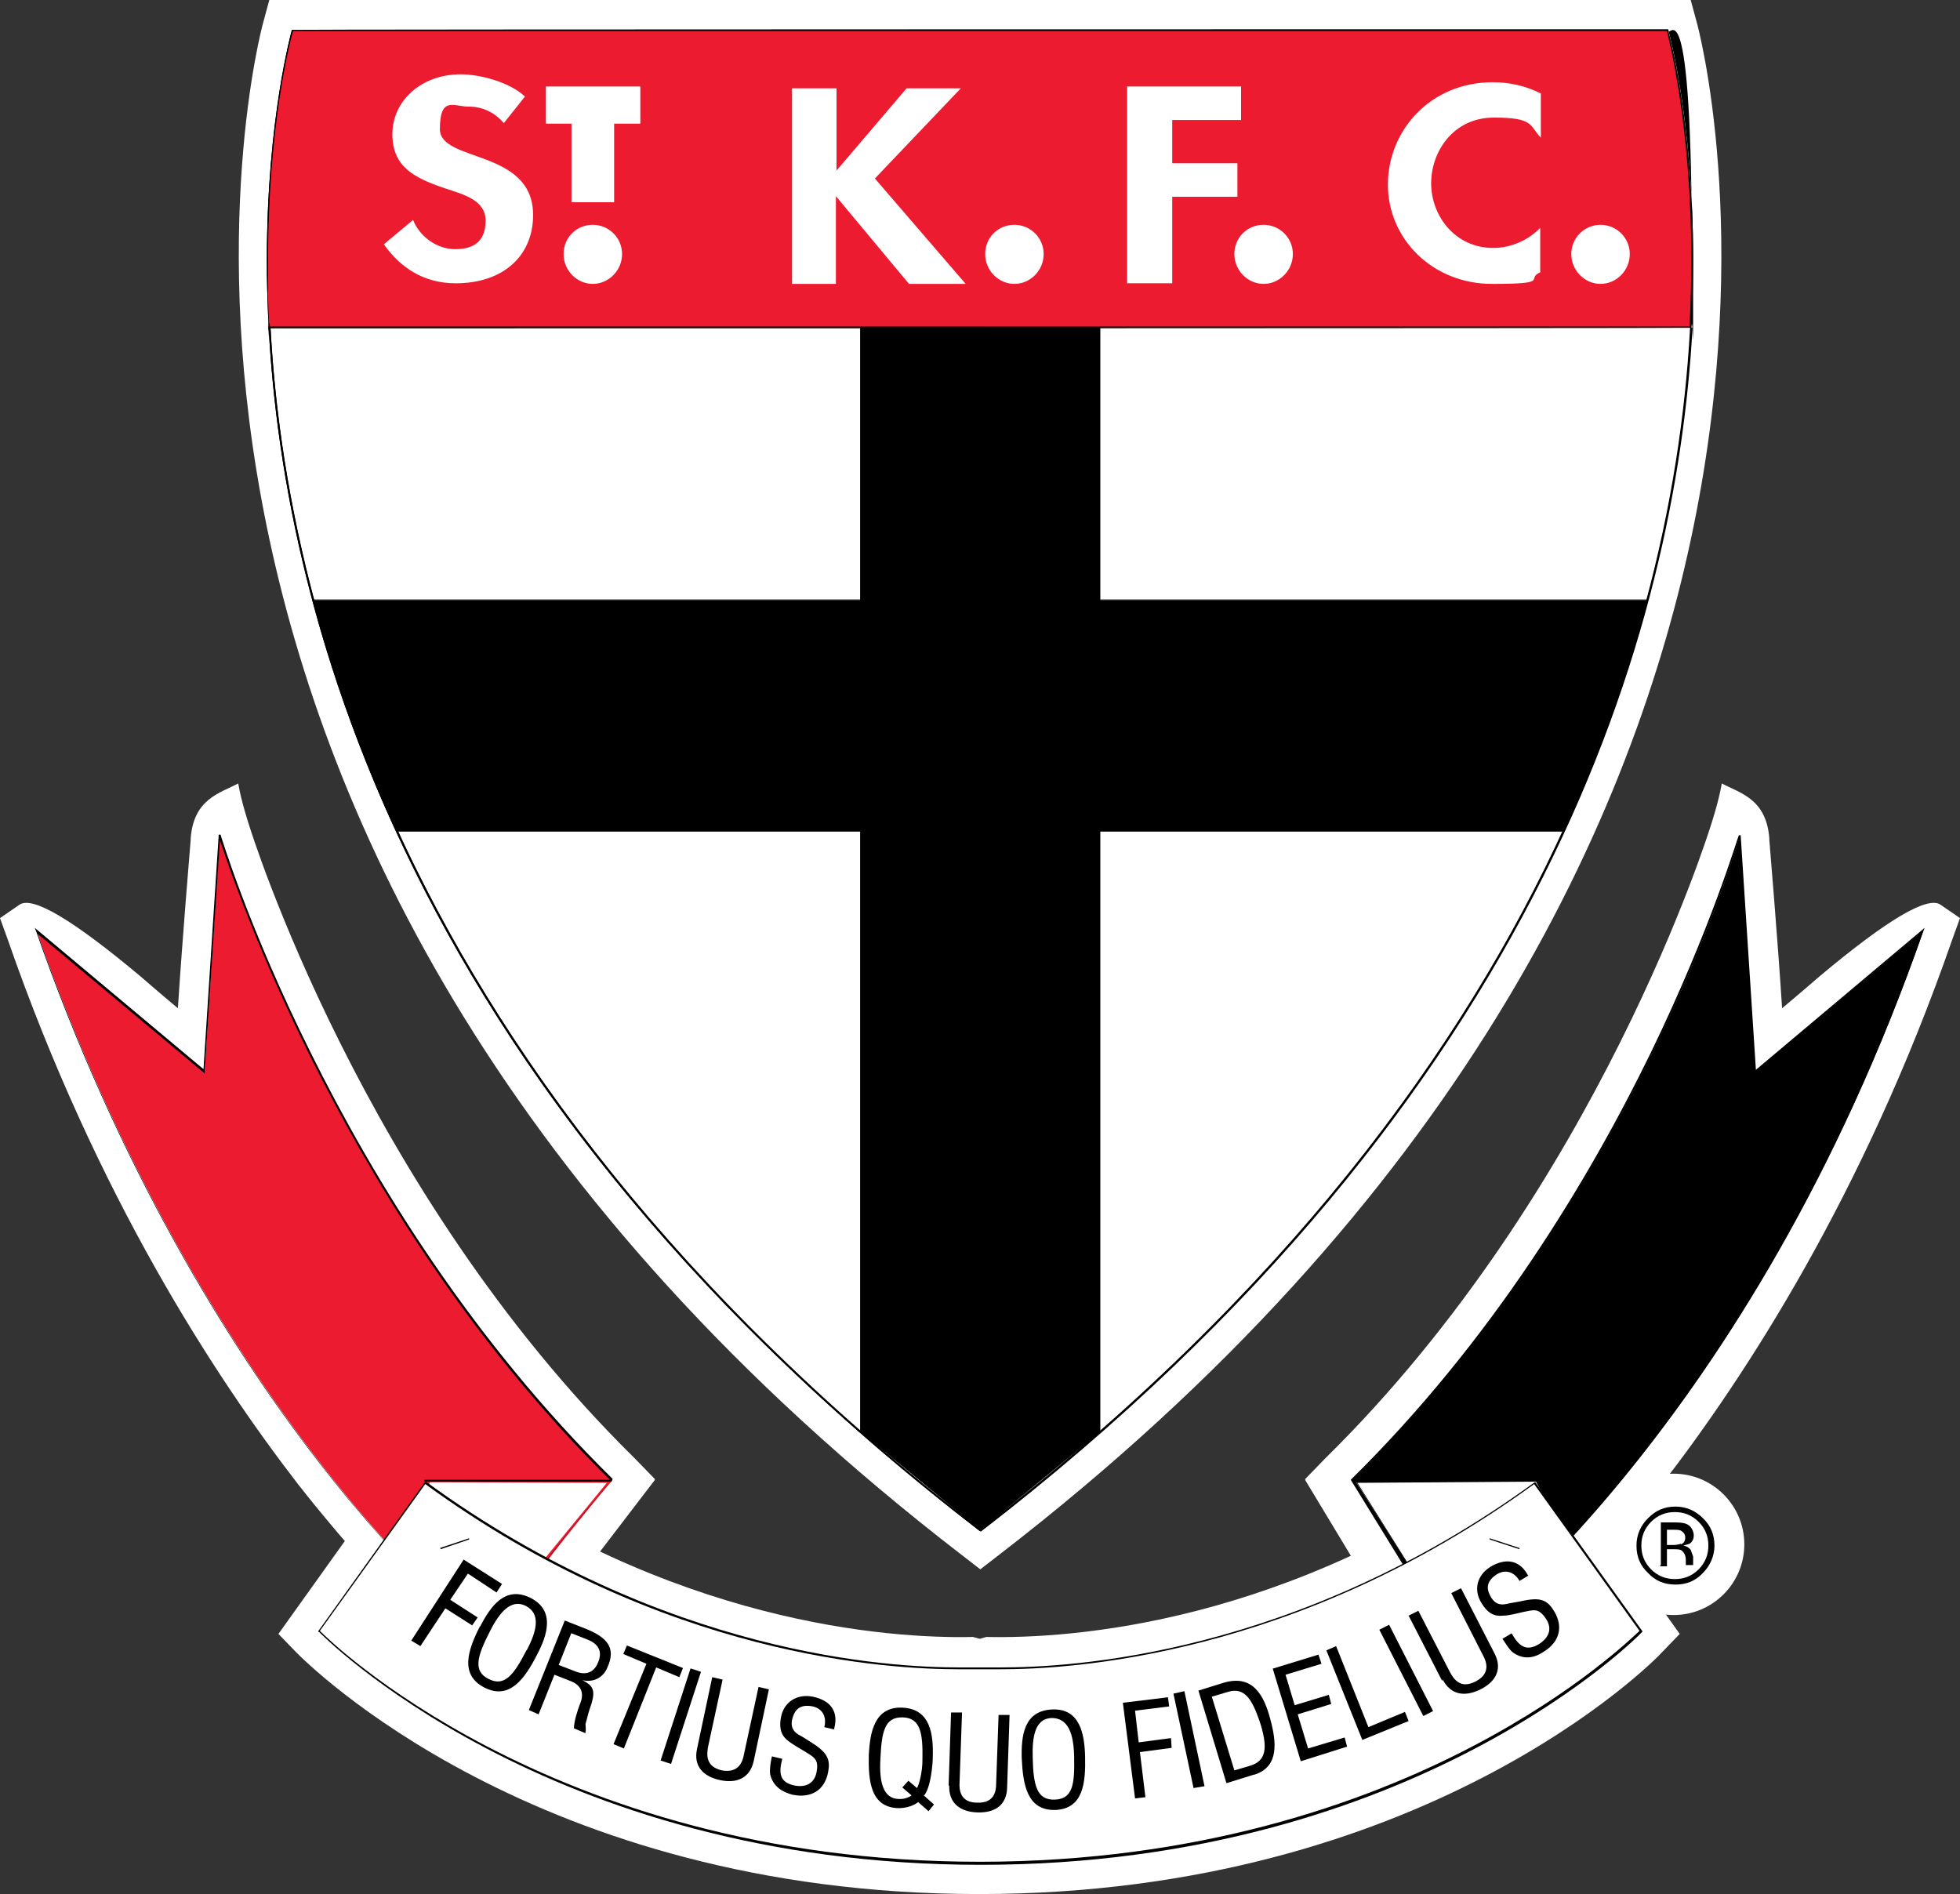
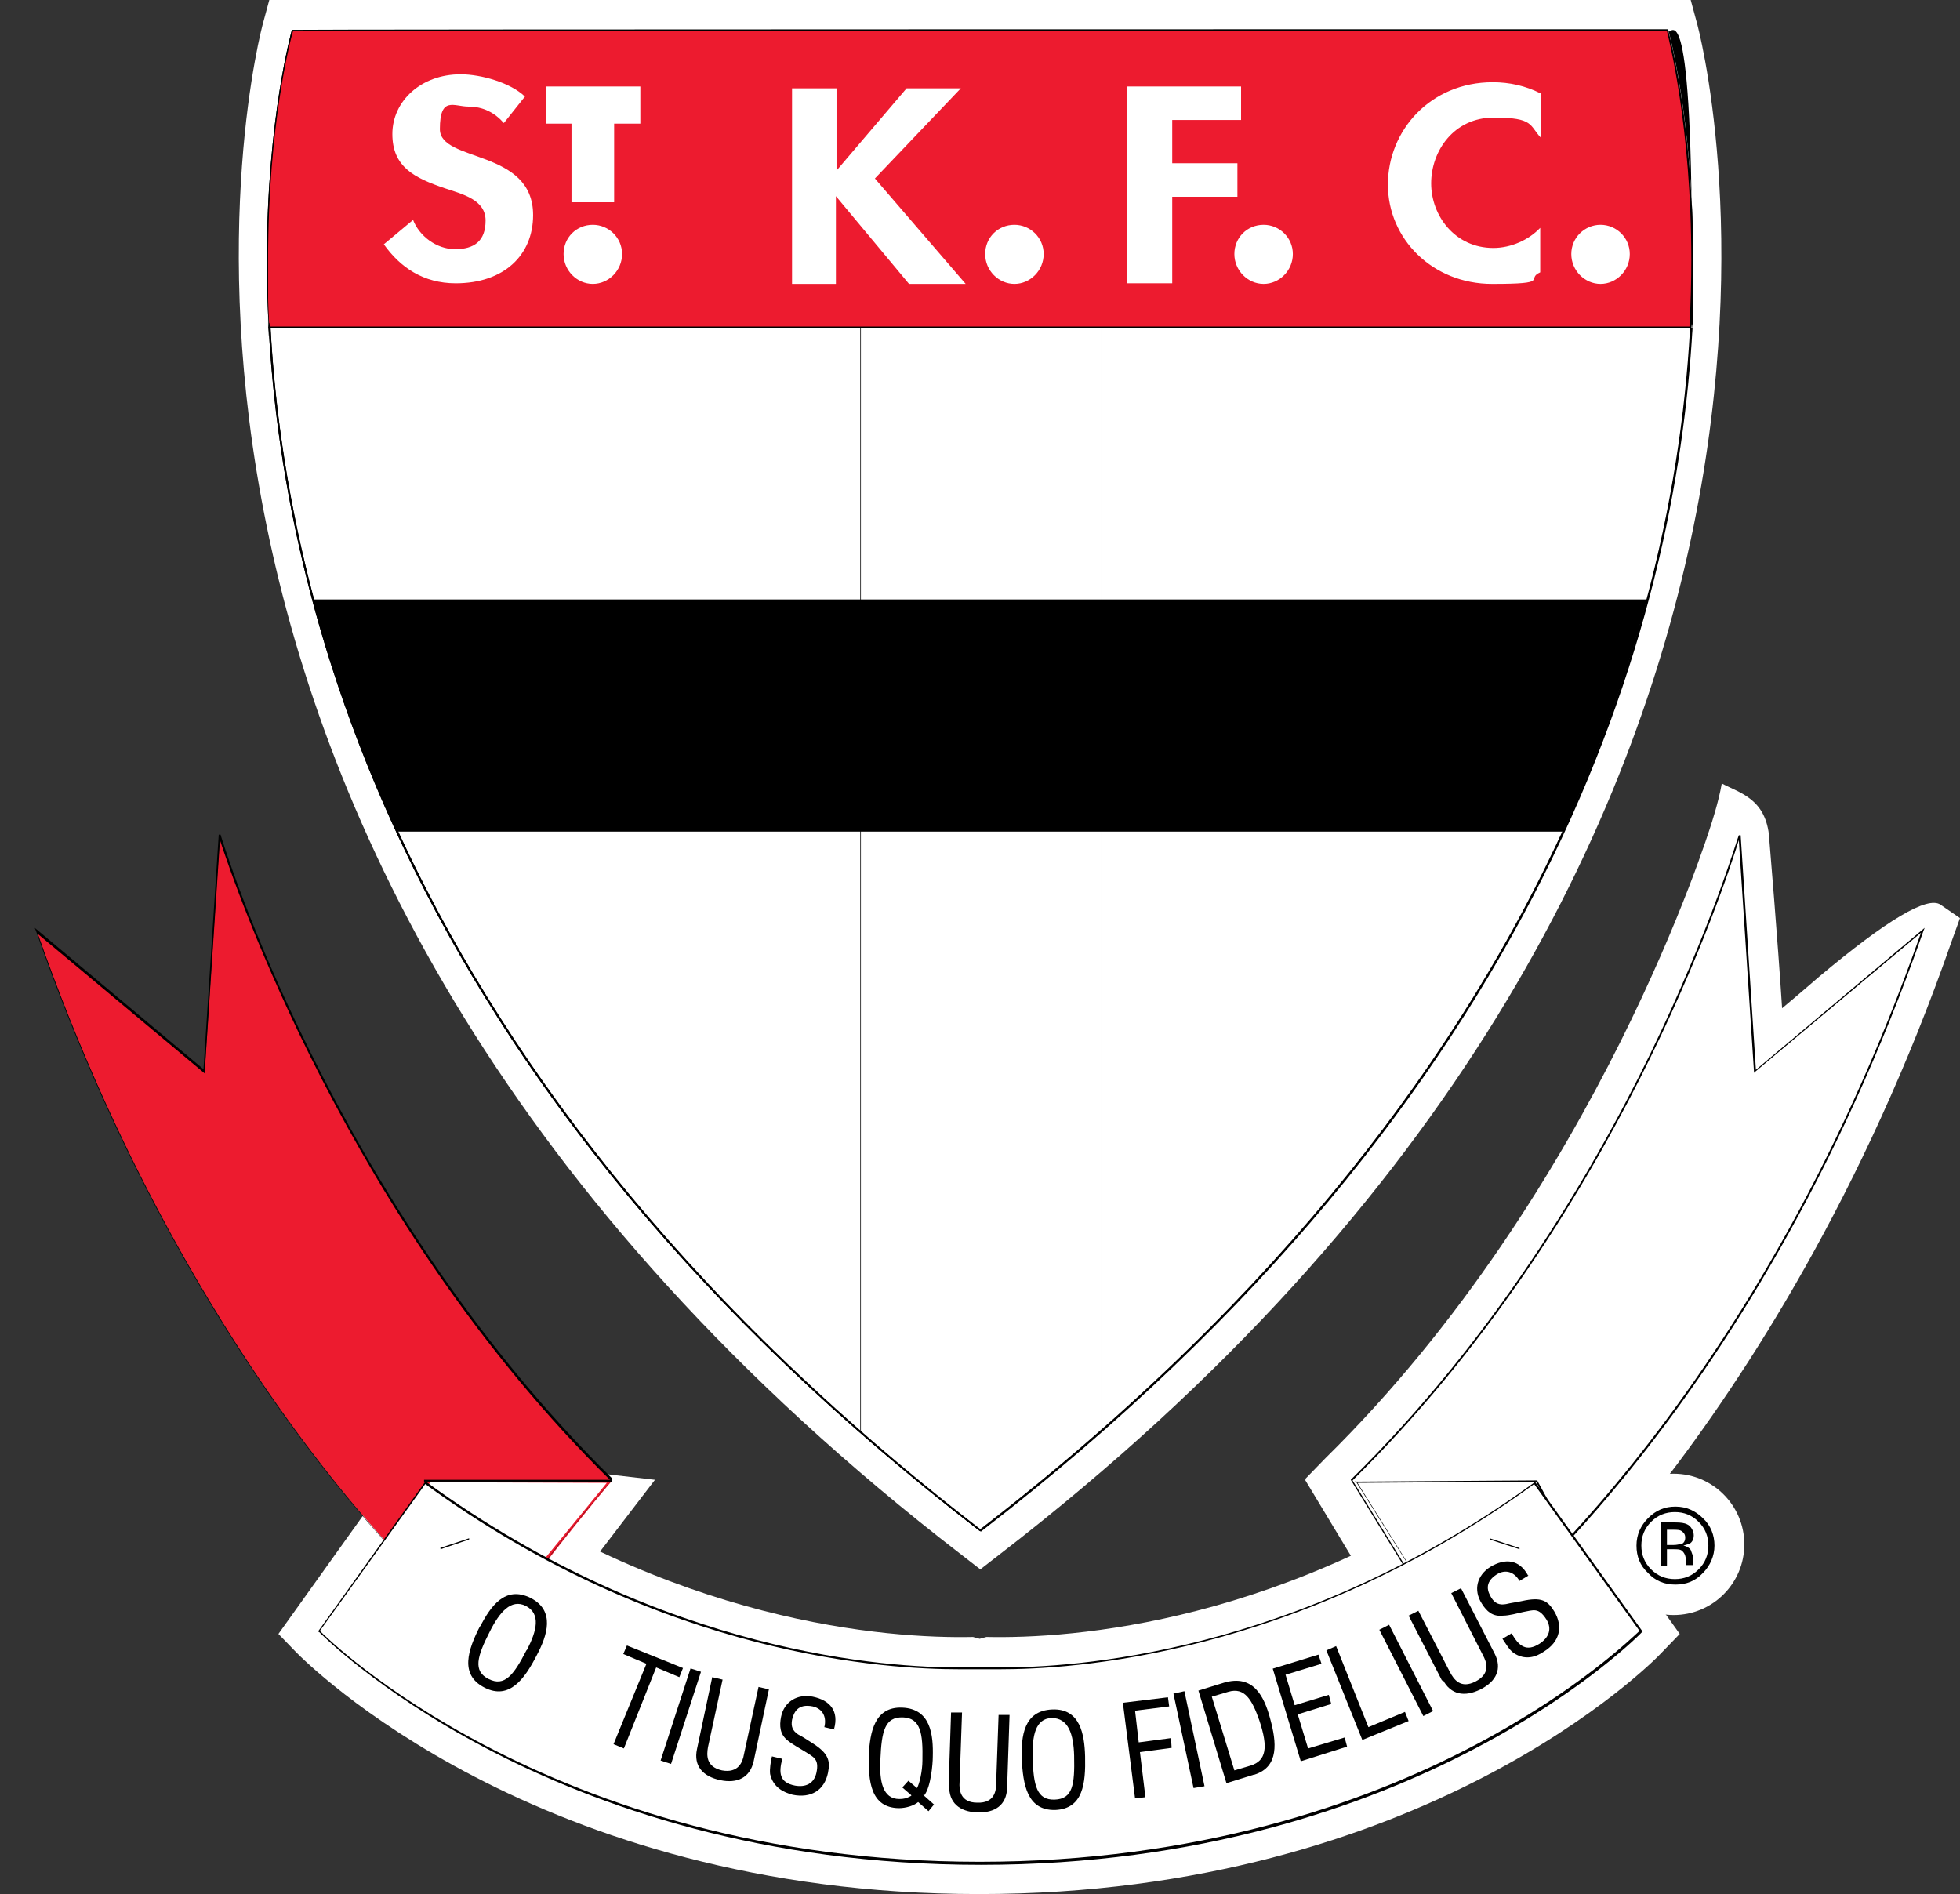
<svg xmlns="http://www.w3.org/2000/svg" id="Layer_1" version="1.1" viewBox="0 0 321.7 310.9">
  <rect x="0" y="0" width="321.7" height="310.9" fill="#333333" stroke="none" />
  <defs>
    <style>
      .st0 {
        fill: none;
      }

      .st1 {
        fill: #ed1b2f;
      }

      .st2 {
        clip-path: url(#clippath-17);
      }

      .st3 {
        clip-path: url(#clippath-19);
      }

      .st4 {
        clip-path: url(#clippath-11);
      }

      .st5 {
        clip-path: url(#clippath-16);
      }

      .st6 {
        clip-path: url(#clippath-18);
      }

      .st7 {
        clip-path: url(#clippath-10);
      }

      .st8 {
        clip-path: url(#clippath-15);
      }

      .st9 {
        clip-path: url(#clippath-13);
      }

      .st10 {
        clip-path: url(#clippath-14);
      }

      .st11 {
        clip-path: url(#clippath-12);
      }

      .st12 {
        clip-path: url(#clippath-50);
      }

      .st13 {
        clip-path: url(#clippath-51);
      }

      .st14 {
        clip-path: url(#clippath-31);
      }

      .st15 {
        clip-path: url(#clippath-32);
      }

      .st16 {
        clip-path: url(#clippath-33);
      }

      .st17 {
        clip-path: url(#clippath-34);
      }

      .st18 {
        clip-path: url(#clippath-35);
      }

      .st19 {
        clip-path: url(#clippath-39);
      }

      .st20 {
        clip-path: url(#clippath-30);
      }

      .st21 {
        clip-path: url(#clippath-36);
      }

      .st22 {
        clip-path: url(#clippath-37);
      }

      .st23 {
        clip-path: url(#clippath-38);
      }

      .st24 {
        clip-path: url(#clippath-27);
      }

      .st25 {
        clip-path: url(#clippath-29);
      }

      .st26 {
        clip-path: url(#clippath-26);
      }

      .st27 {
        clip-path: url(#clippath-28);
      }

      .st28 {
        clip-path: url(#clippath-20);
      }

      .st29 {
        clip-path: url(#clippath-21);
      }

      .st30 {
        clip-path: url(#clippath-22);
      }

      .st31 {
        clip-path: url(#clippath-23);
      }

      .st32 {
        clip-path: url(#clippath-24);
      }

      .st33 {
        clip-path: url(#clippath-25);
      }

      .st34 {
        clip-path: url(#clippath-41);
      }

      .st35 {
        clip-path: url(#clippath-42);
      }

      .st36 {
        clip-path: url(#clippath-43);
      }

      .st37 {
        clip-path: url(#clippath-44);
      }

      .st38 {
        clip-path: url(#clippath-45);
      }

      .st39 {
        clip-path: url(#clippath-49);
      }

      .st40 {
        clip-path: url(#clippath-40);
      }

      .st41 {
        clip-path: url(#clippath-46);
      }

      .st42 {
        clip-path: url(#clippath-47);
      }

      .st43 {
        clip-path: url(#clippath-48);
      }

      .st44 {
        clip-path: url(#clippath-1);
      }

      .st45 {
        clip-path: url(#clippath-3);
      }

      .st46 {
        clip-path: url(#clippath-4);
      }

      .st47 {
        clip-path: url(#clippath-2);
      }

      .st48 {
        clip-path: url(#clippath-7);
      }

      .st49 {
        clip-path: url(#clippath-6);
      }

      .st50 {
        clip-path: url(#clippath-9);
      }

      .st51 {
        clip-path: url(#clippath-8);
      }

      .st52 {
        clip-path: url(#clippath-5);
      }

      .st53 {
        fill: #fff;
      }

      .st54 {
        clip-path: url(#clippath);
      }
    </style>
    <clipPath id="clippath">
      <rect class="st0" width="321.7" height="310.9" />
    </clipPath>
    <clipPath id="clippath-1">
      <rect class="st0" width="321.7" height="310.9" />
    </clipPath>
    <clipPath id="clippath-2">
      <rect class="st0" width="321.7" height="310.9" />
    </clipPath>
    <clipPath id="clippath-3">
      <rect class="st0" width="321.7" height="310.9" />
    </clipPath>
    <clipPath id="clippath-4">
-       <rect class="st0" width="321.7" height="310.9" />
-     </clipPath>
+       </clipPath>
    <clipPath id="clippath-5">
      <rect class="st0" width="321.7" height="310.9" />
    </clipPath>
    <clipPath id="clippath-6">
      <rect class="st0" width="321.7" height="310.9" />
    </clipPath>
    <clipPath id="clippath-7">
      <rect class="st0" width="321.7" height="310.9" />
    </clipPath>
    <clipPath id="clippath-8">
-       <rect class="st0" width="321.7" height="310.9" />
-     </clipPath>
+       </clipPath>
    <clipPath id="clippath-9">
      <rect class="st0" width="321.7" height="310.9" />
    </clipPath>
    <clipPath id="clippath-10">
      <rect class="st0" width="321.7" height="310.9" />
    </clipPath>
    <clipPath id="clippath-11">
      <rect class="st0" width="321.7" height="310.9" />
    </clipPath>
    <clipPath id="clippath-12">
      <rect class="st0" width="321.7" height="310.9" />
    </clipPath>
    <clipPath id="clippath-13">
      <rect class="st0" width="321.7" height="310.9" />
    </clipPath>
    <clipPath id="clippath-14">
      <rect class="st0" width="321.7" height="310.9" />
    </clipPath>
    <clipPath id="clippath-15">
      <rect class="st0" width="321.7" height="310.9" />
    </clipPath>
    <clipPath id="clippath-16">
      <rect class="st0" width="321.7" height="310.9" />
    </clipPath>
    <clipPath id="clippath-17">
      <rect class="st0" width="321.7" height="310.9" />
    </clipPath>
    <clipPath id="clippath-18">
      <rect class="st0" width="321.7" height="310.9" />
    </clipPath>
    <clipPath id="clippath-19">
      <rect class="st0" width="321.7" height="310.9" />
    </clipPath>
    <clipPath id="clippath-20">
      <rect class="st0" width="321.7" height="310.9" />
    </clipPath>
    <clipPath id="clippath-21">
      <rect class="st0" width="321.7" height="310.9" />
    </clipPath>
    <clipPath id="clippath-22">
      <rect class="st0" width="321.7" height="310.9" />
    </clipPath>
    <clipPath id="clippath-23">
      <rect class="st0" width="321.7" height="310.9" />
    </clipPath>
    <clipPath id="clippath-24">
      <rect class="st0" width="321.7" height="310.9" />
    </clipPath>
    <clipPath id="clippath-25">
      <rect class="st0" width="321.7" height="310.9" />
    </clipPath>
    <clipPath id="clippath-26">
      <rect class="st0" width="321.7" height="310.9" />
    </clipPath>
    <clipPath id="clippath-27">
      <rect class="st0" width="321.7" height="310.9" />
    </clipPath>
    <clipPath id="clippath-28">
      <rect class="st0" width="321.7" height="310.9" />
    </clipPath>
    <clipPath id="clippath-29">
      <rect class="st0" width="321.7" height="310.9" />
    </clipPath>
    <clipPath id="clippath-30">
      <rect class="st0" width="321.7" height="310.9" />
    </clipPath>
    <clipPath id="clippath-31">
      <rect class="st0" width="321.7" height="310.9" />
    </clipPath>
    <clipPath id="clippath-32">
      <rect class="st0" width="321.7" height="310.9" />
    </clipPath>
    <clipPath id="clippath-33">
      <rect class="st0" width="321.7" height="310.9" />
    </clipPath>
    <clipPath id="clippath-34">
      <rect class="st0" width="321.7" height="310.9" />
    </clipPath>
    <clipPath id="clippath-35">
      <rect class="st0" x="-154.1" y="40.5" width="321.7" height="310.9" transform="translate(-181.7 141.8) rotate(-72)" />
    </clipPath>
    <clipPath id="clippath-36">
      <rect class="st0" width="321.7" height="310.9" />
    </clipPath>
    <clipPath id="clippath-37">
      <rect class="st0" width="321.7" height="310.9" />
    </clipPath>
    <clipPath id="clippath-38">
      <rect class="st0" width="321.7" height="310.9" />
    </clipPath>
    <clipPath id="clippath-39">
      <rect class="st0" width="321.7" height="310.9" />
    </clipPath>
    <clipPath id="clippath-40">
      <rect class="st0" width="321.7" height="310.9" />
    </clipPath>
    <clipPath id="clippath-41">
      <rect class="st0" width="321.7" height="310.9" />
    </clipPath>
    <clipPath id="clippath-42">
      <rect class="st0" width="321.7" height="310.9" />
    </clipPath>
    <clipPath id="clippath-43">
      <rect class="st0" width="321.7" height="310.9" />
    </clipPath>
    <clipPath id="clippath-44">
      <rect class="st0" width="321.7" height="310.9" />
    </clipPath>
    <clipPath id="clippath-45">
      <rect class="st0" width="321.7" height="310.9" />
    </clipPath>
    <clipPath id="clippath-46">
      <rect class="st0" x="-46.3" y="44.7" width="321.7" height="310.9" transform="translate(-78.4 73.9) rotate(-27)" />
    </clipPath>
    <clipPath id="clippath-47">
      <rect class="st0" width="321.7" height="310.9" />
    </clipPath>
    <clipPath id="clippath-48">
      <rect class="st0" width="321.7" height="310.9" />
    </clipPath>
    <clipPath id="clippath-49">
      <rect class="st0" width="321.7" height="310.9" />
    </clipPath>
    <clipPath id="clippath-50">
      <path class="st0" d="M44.2,53.8c2.6,48.5,23.7,125.8,116.6,197.4,92.9-71.6,114-148.9,116.7-197.4H44.2Z" />
    </clipPath>
    <clipPath id="clippath-51">
      <path class="st0" d="M44.2,53.8c2.6,48.5,23.7,125.8,116.6,197.4,92.9-71.6,114-148.9,116.7-197.4H44.2Z" />
    </clipPath>
  </defs>
  <g class="st54">
    <path class="st53" d="M286.3,253.5c0,6.4-5.2,11.6-11.6,11.6s-11.6-5.2-11.6-11.6,5.2-11.6,11.6-11.6,11.6,5.2,11.6,11.6" />
  </g>
  <g class="st44">
    <path class="st53" d="M290.4,137.8s1.4,16.7,2.1,27.7c3-2.5,6.1-5.2,6.1-5.2q16.7-14,19.9-11.8l3.2,2.2-1.3,3.6c-14.6,42-34,71.7-47.6,89.3-1,1.3-24.9,31.9-33.3,30.4l-3.6-.6-.7-4.5.2,1.1c-1.4-3.5-15.8-21.3-17.9-23.6l-3.3-3.6,3.4-3.5c44.8-44.1,63-103.2,63.2-103.8,0,0,1.3-3.9,1.8-6.9,3,1.6,7.3,2.5,7.8,9" />
  </g>
  <g class="st47">
    <path d="M272.4,257.1h1.2v-2.8h1c.7,0,1.1,0,1.4.2.4.3.7.8.7,1.6v.8s0,0,0,0h0c0,0,1.2,0,1.2,0h0c0,0,0-.4,0-.4v-.5s0-.5,0-.5l-.4-1.1c-.3-.4-.7-.6-1.2-.7l1-.3c.5-.3.7-.8.7-1.4s-.4-1.5-1.1-1.8c-.4-.2-1-.3-1.9-.3h-2.4v7ZM275.9,253.4c-.3.1-.7.2-1.2.2h-1.1v-2.5h1c.7,0,1.2,0,1.5.3.3.2.5.5.5,1s-.2.9-.7,1.1M279.5,249.2c-1.2-1.2-2.7-1.9-4.5-1.9s-3.2.6-4.5,1.9c-1.2,1.2-1.9,2.7-1.9,4.5s.6,3.3,1.9,4.5c1.2,1.3,2.7,1.9,4.5,1.9s3.3-.6,4.5-1.9c1.2-1.2,1.9-2.8,1.9-4.5s-.6-3.3-1.9-4.5M278.8,249.8c1.1,1.1,1.6,2.4,1.6,3.9s-.5,2.8-1.6,3.9c-1.1,1.1-2.4,1.6-3.9,1.6s-2.8-.5-3.9-1.6c-1.1-1.1-1.6-2.4-1.6-3.9s.5-2.8,1.6-3.9c1.1-1.1,2.4-1.6,3.9-1.6s2.8.5,3.9,1.6" />
  </g>
  <g class="st45">
    <polygon class="st53" points="252.2 238.1 214.2 242.9 234.7 276.9 272.8 270.5 255.2 238.1 252.2 238.1" />
  </g>
  <g class="st46">
    <path class="st53" d="M31.3,137.8s-1.4,16.7-2.1,27.7c-3-2.5-6.1-5.2-6.1-5.2q-16.7-14-19.9-11.8L0,150.7l1.3,3.6c14.6,42,34,71.7,47.6,89.3,1,1.3,24.9,31.9,33.3,30.4l3.6-.6.7-4.5-.2,1.1c1.4-3.5,15.8-21.3,17.9-23.6l3.3-3.6-3.4-3.5c-44.8-44.1-63-103.2-63.2-103.8,0,0-1.3-3.9-1.8-6.9-3,1.6-7.3,2.5-7.8,9" />
  </g>
  <g class="st52">
    <polygon class="st53" points="66.3 240.7 45.8 268.2 83.4 274.4 107.5 242.9 67.8 238.3 66.3 240.7" />
  </g>
  <g class="st49">
    <path class="st53" d="M249,239.3c-37.6,27.4-73.4,29.7-87.1,29.4l-1.1.3-1.1-.3c-13.7.3-49.5-2.1-87.1-29.4l-4.1-3-22.8,31.9,2.9,3c1.6,1.6,39.2,39.7,112.1,39.7s110.6-38,112.1-39.7l2.9-3-22.8-31.9-4.1,3Z" />
  </g>
  <g class="st48">
    <path class="st53" d="M273.7,0H44.2l-1,3.7c-.4,1.3-36.3,135.2,114.6,251.5l3.1,2.4,3.1-2.4C314.9,138.9,278.9,5,278.5,3.7L277.5,0s-3.8,0-3.8,0Z" />
  </g>
  <g class="st51">
    <path d="M288.1,175.8l-2.5-38.7s-17.3,60.3-63.7,105.9l17,27.5c2.3-2.2,48.5-36.7,76.8-117.8l-27.6,23.1Z" />
  </g>
  <g class="st50">
    <path d="M221.7,242.9h0c23.2-22.8,39.1-49.3,49.2-70,10.1-20.8,14.4-35.8,14.5-35.8h.3s2.5,38.5,2.5,38.5l27.7-23.3-.2.5c-28.3,81.1-74.6,115.7-76.8,117.8h-.1c0,.1-17.1-27.7-17.1-27.7ZM238.8,270.2c3.5-3.1,48.6-37.6,76.5-117.1l-27.2,22.8-.2.2-2.5-38.2c-2.2,7.1-20.1,62.5-63.4,105.1l16.8,27.3ZM288.1,175.8h.1s-.1,0-.1,0Z" />
  </g>
  <g class="st7">
    <polygon class="st53" points="252.2 243.1 264.8 266.3 239 269.2 222.6 243.3 252.2 243.1" />
  </g>
  <g class="st4">
    <path d="M222.4,243.2l29.8-.2h0c0,.1.1,0,.1,0l12.7,23.3-26.1,2.9-16.4-26.1ZM222.8,243.4l16.1,25.7,25.7-2.9-12.5-23-29.3.2Z" />
  </g>
  <g class="st11">
    <path class="st1" d="M33.6,175.8l2.5-38.7s18.1,60.4,64.4,105.9c-.1,0-19.1,22.8-19.1,25.9S34.3,233.8,6,152.7l27.6,23.1Z" />
  </g>
  <g class="st9">
    <path d="M5.9,152.8l-.2-.5,27.7,23.2,2.5-38.5h.3s4.5,15.1,14.8,35.8c10.3,20.8,26.4,47.2,49.6,70h0s0,0,0,0h0s-.1,0-.1,0h0c0,0,0,.1,0,.1,0,0,0,.1-.2.2-.1.2-.4.4-.6.7-.5.6-1.3,1.5-2.2,2.6-1.8,2.2-4.2,5.1-6.6,8.2-4.8,6.1-9.5,12.6-9.5,14.1,0,.2-.2.3-.3.3-3.5,0-48.1-38.4-75.3-116.5M81.2,269c0,0,0,0,0,0,.1-3.2,17.1-23.8,19.1-25.9-43.3-42.6-61.9-98.2-64.2-105.2l-2.5,38v.3s-27.4-22.9-27.4-22.9c27.2,77.7,71.8,115.9,74.9,115.8M33.6,175.8h0c0-.1,0,0,0,0Z" />
  </g>
  <g class="st10">
    <rect x="69.6" y="242.9" width="30.8" height=".3" />
  </g>
  <g class="st8">
    <polygon class="st53" points="70.6 243.3 56.6 266.3 80.1 267.2 99.6 243.4 70.6 243.3" />
  </g>
  <g class="st5">
    <path class="st53" d="M160.9,273.8c0-.3-44,3.9-91.1-30.4l-17.4,24.3s36.9,38.1,108.5,38.1,108.5-38.1,108.5-38.1l-17.4-24.3c-47.1,34.3-91.1,30.1-91.1,30.4" />
  </g>
  <g class="st2">
    <path d="M52.2,267.8h0c0,0,17.6-24.6,17.6-24.6h.1c39.2,28.6,76.3,30.5,87.5,30.5s2.7,0,3.2,0,.2,0,.3,0h0s0,0,0,0c0,0,.1,0,.2,0,.5,0,1.6,0,3.2,0,11.2,0,48.3-1.8,87.6-30.4h.1c0,0,17.6,24.5,17.6,24.5h0c0,.1-37,38.3-108.6,38.3s-108.6-38.2-108.6-38.2M79.8,286.6c18.2,9.5,45.3,19,81,19s62.9-9.5,81-19c17.2-9,26.3-18,27.3-18.9l-17.3-24.1c-39.2,28.5-76.4,30.4-87.6,30.4s-2.7,0-3.2,0-.2,0-.2,0h0c0-.1,0-.1,0-.1h0c0,.1,0,.1,0,.1,0,0,0,0-.2,0-.5,0-1.6,0-3.2,0-11.2,0-48.4-1.8-87.6-30.4l-17.3,24.1c1,1,10.1,9.9,27.3,18.9" />
  </g>
  <g class="st6">
    <path d="M205.9,291.3c4.1-1.3,3.6-5.4,2.6-9.1-1-3.8-2.8-7.4-7.6-6l-4.2,1.3,4.6,15.2,4.5-1.4Z" />
  </g>
  <g class="st3">
    <path d="M167.7,288.6c.2,4.4.9,8.6,5.5,8.5,4.6-.2,5-4.4,4.9-8.8-.1-3.6-.8-7.9-5.4-7.7-4.7.2-5.1,4.4-5,8.1" />
  </g>
  <g class="st28">
    <path d="M151.7,294.7c1.1-1.4,1.4-5.2,1.4-6.3.1-3.6-.3-7.9-5-8.1-4.6-.2-5.3,4.1-5.5,7.7-.1,4.4.3,8.7,4.9,8.8,1.2,0,2.5-.4,3.2-1l1.7,1.5.9-1.1-1.8-1.6Z" />
  </g>
  <g class="st29">
    <path class="st53" d="M48,5S10.9,135.6,160.9,251.2C310.8,135.6,273.7,5,273.7,5H48Z" />
  </g>
  <g class="st30">
    <path d="M160.8,251.3C60.4,174,43.8,90,43.8,42.7c0-23.4,4.1-37.7,4.1-37.8h0c0-.1,225.9-.1,225.9-.1h0c0,.1,4.1,14.5,4.1,37.8,0,47.2-16.6,131.3-117,208.6h0c0,0,0,0,0,0ZM44.1,42.7c0,47.1,16.6,131,116.8,208.3,100.2-77.3,116.8-161.2,116.8-208.3s-3.7-36.2-4-37.6H48.1c-.4,1.3-4,15.3-4,37.6M48,5.2h0c0-.1,0,0,0,0Z" />
  </g>
  <g class="st31">
    <path d="M160.8,251.3C67.8,179.7,46.7,102.3,44.1,53.8h.3c2.6,48.4,23.7,125.7,116.5,197.3,92.8-71.6,113.9-148.8,116.6-197.3h.3c-2.7,48.6-23.8,125.9-116.8,197.6h0c0,0,0,0,0,0Z" />
  </g>
  <g class="st32">
-     <polygon points="141.2 53.8 180.6 53.8 180.6 235 160.9 251.2 141.2 235 141.2 53.8" />
-   </g>
+     </g>
  <g class="st33">
    <path d="M141.2,235V53.8h0s39.5,0,39.5,0v181.2s-19.8,16.2-19.8,16.2l-19.7-16.2ZM141.2,235l19.7,16.2,19.8-16.2V53.8s-39.4,0-39.4,0v181.2Z" />
  </g>
  <g class="st26">
    <path class="st1" d="M277.5,53.8c1.6-29.8-3.8-48.7-3.8-48.7H48s-5.4,18.9-3.8,48.7h233.2Z" />
  </g>
  <g class="st24">
    <path d="M44.1,53.9h0c-.2-4-.3-7.7-.3-11.1,0-23.4,4.1-37.8,4.1-37.8h0c0-.1,225.9-.1,225.9-.1h0c0,.1,4.1,14.5,4.1,37.9s0,7.2-.3,11h0c0,.1-233.5.1-233.5.1ZM277.5,53.8h0c0-.1,0,0,0,0ZM277.3,53.6c.2-3.8.3-7.4.3-10.9,0-22.2-3.7-36.2-4-37.6H48.1c-.4,1.3-4.1,15.3-4.1,37.6s0,7.1.3,10.9h233Z" />
  </g>
  <g class="st27">
    <path d="M78.8,266.9c-2,3.9-3.4,8,.7,10.1,4.1,2.1,6.6-1.4,8.6-5.3,1.7-3.2,3.1-7.3-1-9.4-4.2-2.1-6.6,1.4-8.3,4.7" />
  </g>
  <g class="st25">
    <path class="st53" d="M100.7,20.3h4.4v-6.1h-15.5v6.1h4.2v12.9h7v-12.9ZM166.5,36.9c-2.7,0-4.8,2.1-4.8,4.8s2.2,4.9,4.8,4.9,4.8-2.2,4.8-4.9-2.2-4.8-4.8-4.8M86.1,15.8c-2.3-2.2-7.1-3.6-10.5-3.6-6.5,0-11.2,4.4-11.2,9.8s3.6,7.2,8.6,8.9c3,1,6.7,1.9,6.7,5.3s-1.9,4.7-5,4.7-5.9-2.2-6.9-4.8l-4.8,4c2.7,3.8,6.5,6.4,11.8,6.4,7.9,0,12.7-4.6,12.7-11.2,0-10.9-15.3-8.6-15.3-14.1s2.3-3.7,4.7-3.7,4.3,1,5.8,2.7l3.5-4.4ZM137.3,28v-13.5h-7.3v32.1h7.2v-14.4l12,14.4h9.3l-14.9-17.3,14.1-14.8h-8.9l-11.5,13.5ZM97.3,36.9c-2.7,0-4.8,2.1-4.8,4.8s2.2,4.9,4.8,4.9,4.8-2.2,4.8-4.9-2.2-4.8-4.8-4.8M207.4,36.9c-2.7,0-4.8,2.1-4.8,4.8s2.2,4.9,4.8,4.9,4.8-2.2,4.8-4.9-2.2-4.8-4.8-4.8M262.7,36.9c-2.6,0-4.8,2.1-4.8,4.8s2.2,4.9,4.8,4.9,4.8-2.2,4.8-4.9-2.2-4.8-4.8-4.8M252.8,15.3c-2.4-1.2-5-1.8-7.8-1.8-10.2,0-17.2,7.9-17.2,16.8s7.3,16.3,17.1,16.3,5.4-.8,7.9-1.9v-7.3c-1.9,2-4.8,3.3-7.7,3.3-6.3,0-10.2-5.3-10.2-10.6s3.7-10.8,10.3-10.8,5.8,1.3,7.7,3.3v-7.3ZM203.7,19.7v-5.5h-18.7v32.3h7.4v-14.2h10.7v-5.5h-10.7v-7.1h11.4Z" />
  </g>
  <g class="st20">
-     <polygon points="69 270.2 73.1 264 77.5 266.8 78.4 265.5 73.9 262.6 76.8 258.3 81.5 261.4 82.4 260 76.1 256 67.5 269.3 69 270.2" />
-   </g>
+     </g>
  <g class="st14">
    <path class="st53" d="M86.4,270.9c-2.1,4.1-3.6,6-6.2,4.7-2.6-1.3-1.9-3.7.2-7.8,1.6-3.2,3.5-5.4,5.9-4.2,2.5,1.3,1.8,4.1.2,7.2" />
  </g>
  <g class="st15">
-     <path d="M91,274.9l2.8,1.1c1.9.8,2,2.3,1.4,3.7-.4,1-1,2.9-1,4l1.9.8v-.3c.1,0,0-1.2,0-1.2.3-1.2.6-2.3,1-3.4.6-2.1.3-2.9-1.5-3.8h0c1.8.4,3.4-.4,4.1-2.1,1.5-3.3-.2-4.9-3.2-6.2l-3.8-1.5-5.9,14.7,1.6.7,2.6-6.5Z" />
-   </g>
+     </g>
  <g class="st16">
    <path class="st53" d="M93.8,268.1l2.3.9c1.1.4,3.1,1.3,2.1,3.8-1,2.6-3.2,1.8-3.9,1.5l-2.6-1,2.1-5.3Z" />
  </g>
  <g class="st17">
    <polygon points="102.3 271.5 106.1 273.1 100.7 286.3 102.4 287 107.7 273.7 111.5 275.3 112.1 273.8 102.9 270.1 102.3 271.5" />
  </g>
  <g class="st18">
    <rect x="103.8" y="280.9" width="15.9" height="1.8" transform="translate(-190.8 300.9) rotate(-72)" />
  </g>
  <g class="st21">
    <path d="M114.4,287.1c-.6,2.8,1,4.5,3.8,5.1,2.8.6,4.9-.4,5.5-3.1l2.5-11.8-1.7-.4-2.4,11.1c-.2,1.2-.9,3.1-3.6,2.6-2.7-.6-2.5-2.6-2.3-3.8l2.4-11.1-1.7-.4-2.5,11.8Z" />
  </g>
  <g class="st22">
    <path d="M136.9,283.8c.8-2.9-.6-4.7-3.5-5.3-2.5-.5-4.7.8-5.2,3.3-.3,1.5-.2,2.9,1.1,3.9.7.6,2,1.3,2.8,1.8,1.4.9,2.4,1.2,1.9,3.5-.4,1.8-1.8,2.4-3.5,2.1-2.6-.5-2.7-2.1-2.1-4.4l-1.7-.4c-.2.8-.4,2.1-.3,2.9.5,2.2,2.2,3,3.7,3.4,3,.6,5.2-.7,5.8-3.6.4-2,.1-3.2-2.6-4.9-.8-.5-1.5-1-2.3-1.4-.9-.6-1.2-1.3-1-2.4.3-1.2.9-2.7,3.4-2.2,1.7.4,2.3,1.8,1.9,3.4l1.7.4Z" />
  </g>
  <g class="st23">
    <path class="st53" d="M149.5,294.8c-.7.4-1.2.5-1.9.5-2.7,0-3.3-2.9-3.1-6.5.2-4.6.7-7,3.7-6.9,2.9.1,3.3,2.6,3.2,7.1,0,1.7-.5,3.9-.9,4.5l-1.4-1.2-1,1.1,1.5,1.3Z" />
  </g>
  <g class="st19">
    <path d="M155.8,293.1c-.1,2.8,1.7,4.3,4.6,4.4,2.9.1,4.8-1.2,4.9-4l.4-12h-1.8c0,0-.4,11.3-.4,11.3,0,1.2-.3,3.2-3.1,3.1-2.8,0-3-2.1-2.9-3.4l.4-11.4h-1.8c0,0-.4,12-.4,12Z" />
  </g>
  <g class="st40">
    <path class="st53" d="M176.3,288.3c.1,4.6-.2,7-3.2,7.1-2.9.1-3.5-2.3-3.6-6.9-.1-3.5.4-6.4,3.1-6.5,2.8,0,3.6,2.7,3.7,6.2" />
  </g>
  <g class="st34">
    <polygon points="188 295 187.1 287.6 192.3 286.9 192.2 285.3 186.9 286 186.3 280.8 191.9 280.1 191.7 278.6 184.3 279.5 186.3 295.2 188 295" />
  </g>
  <g class="st35">
    <polygon points="197.7 293.2 194.4 277.6 192.6 278 195.9 293.5 197.7 293.2" />
  </g>
  <g class="st36">
    <path class="st53" d="M198.9,278.5l2.7-.8c2.7-.8,3.9,1.3,5.1,4.7,1.5,4.5,1.1,6.6-1.4,7.4l-2.7.8-3.7-12.1Z" />
  </g>
  <g class="st37">
    <polygon points="221.1 286.7 220.7 285.2 214.7 287 213 281.4 218.5 279.7 218.1 278.2 212.5 279.9 211 274.9 216.9 273.1 216.4 271.6 208.9 273.9 213.5 289.1 221.1 286.7" />
  </g>
  <g class="st38">
    <polygon points="231.2 282.5 230.6 281 224.6 283.5 219.3 270.2 217.7 270.9 223.6 285.6 231.2 282.5" />
  </g>
  <g class="st41">
    <rect x="229.9" y="266.2" width="1.8" height="15.9" transform="translate(-99.3 134.7) rotate(-27)" />
  </g>
  <g class="st42">
    <path d="M236.8,275.7c1.3,2.5,3.6,2.9,6.2,1.6,2.6-1.3,3.6-3.4,2.3-5.9l-5.5-10.7-1.6.8,5.2,10.2c.6,1.1,1.3,3-1.2,4.3-2.5,1.3-3.6-.4-4.2-1.5l-5.2-10.1-1.6.8,5.5,10.7Z" />
  </g>
  <g class="st43">
    <path d="M250.8,258.6c-1.4-2.6-3.7-2.9-6.2-1.4-2.2,1.4-2.8,3.8-1.4,6,.8,1.3,1.8,2.2,3.5,2,1,0,2.4-.4,3.3-.6,1.7-.3,2.5-.8,3.8,1.2,1,1.6.4,3-1.1,4-2.2,1.4-3.4.4-4.6-1.7l-1.5.9c.5.7,1.1,1.8,1.8,2.3,1.9,1.3,3.7.7,5-.2,2.6-1.6,3.2-4.1,1.7-6.6-1.1-1.8-2.1-2.4-5.3-1.7-.9.2-1.8.3-2.6.5-1.1.2-1.8-.1-2.4-1-.6-1-1.3-2.5.9-3.9,1.5-.9,2.9-.3,3.7,1.1l1.5-.9Z" />
  </g>
  <g class="st39">
    <path d="M244.5,252.7v-.2c0,0,4.9,1.6,4.9,1.6v.2c0,0-4.9-1.6-4.9-1.6ZM72.2,254.1l4.8-1.6v.2c0,0-4.7,1.6-4.7,1.6v-.2Z" />
  </g>
  <g class="st12">
    <polygon points="277.2 98.5 265.2 136.5 55.5 136.5 41.9 98.5 277.2 98.5" />
  </g>
  <g class="st13">
    <path d="M55.5,136.5l-13.6-38.1h235.4s0,0,0,0l-12.1,38.1H55.5ZM55.5,136.5h209.6s12.1-38,12.1-38H41.9s13.6,38,13.6,38Z" />
  </g>
</svg>